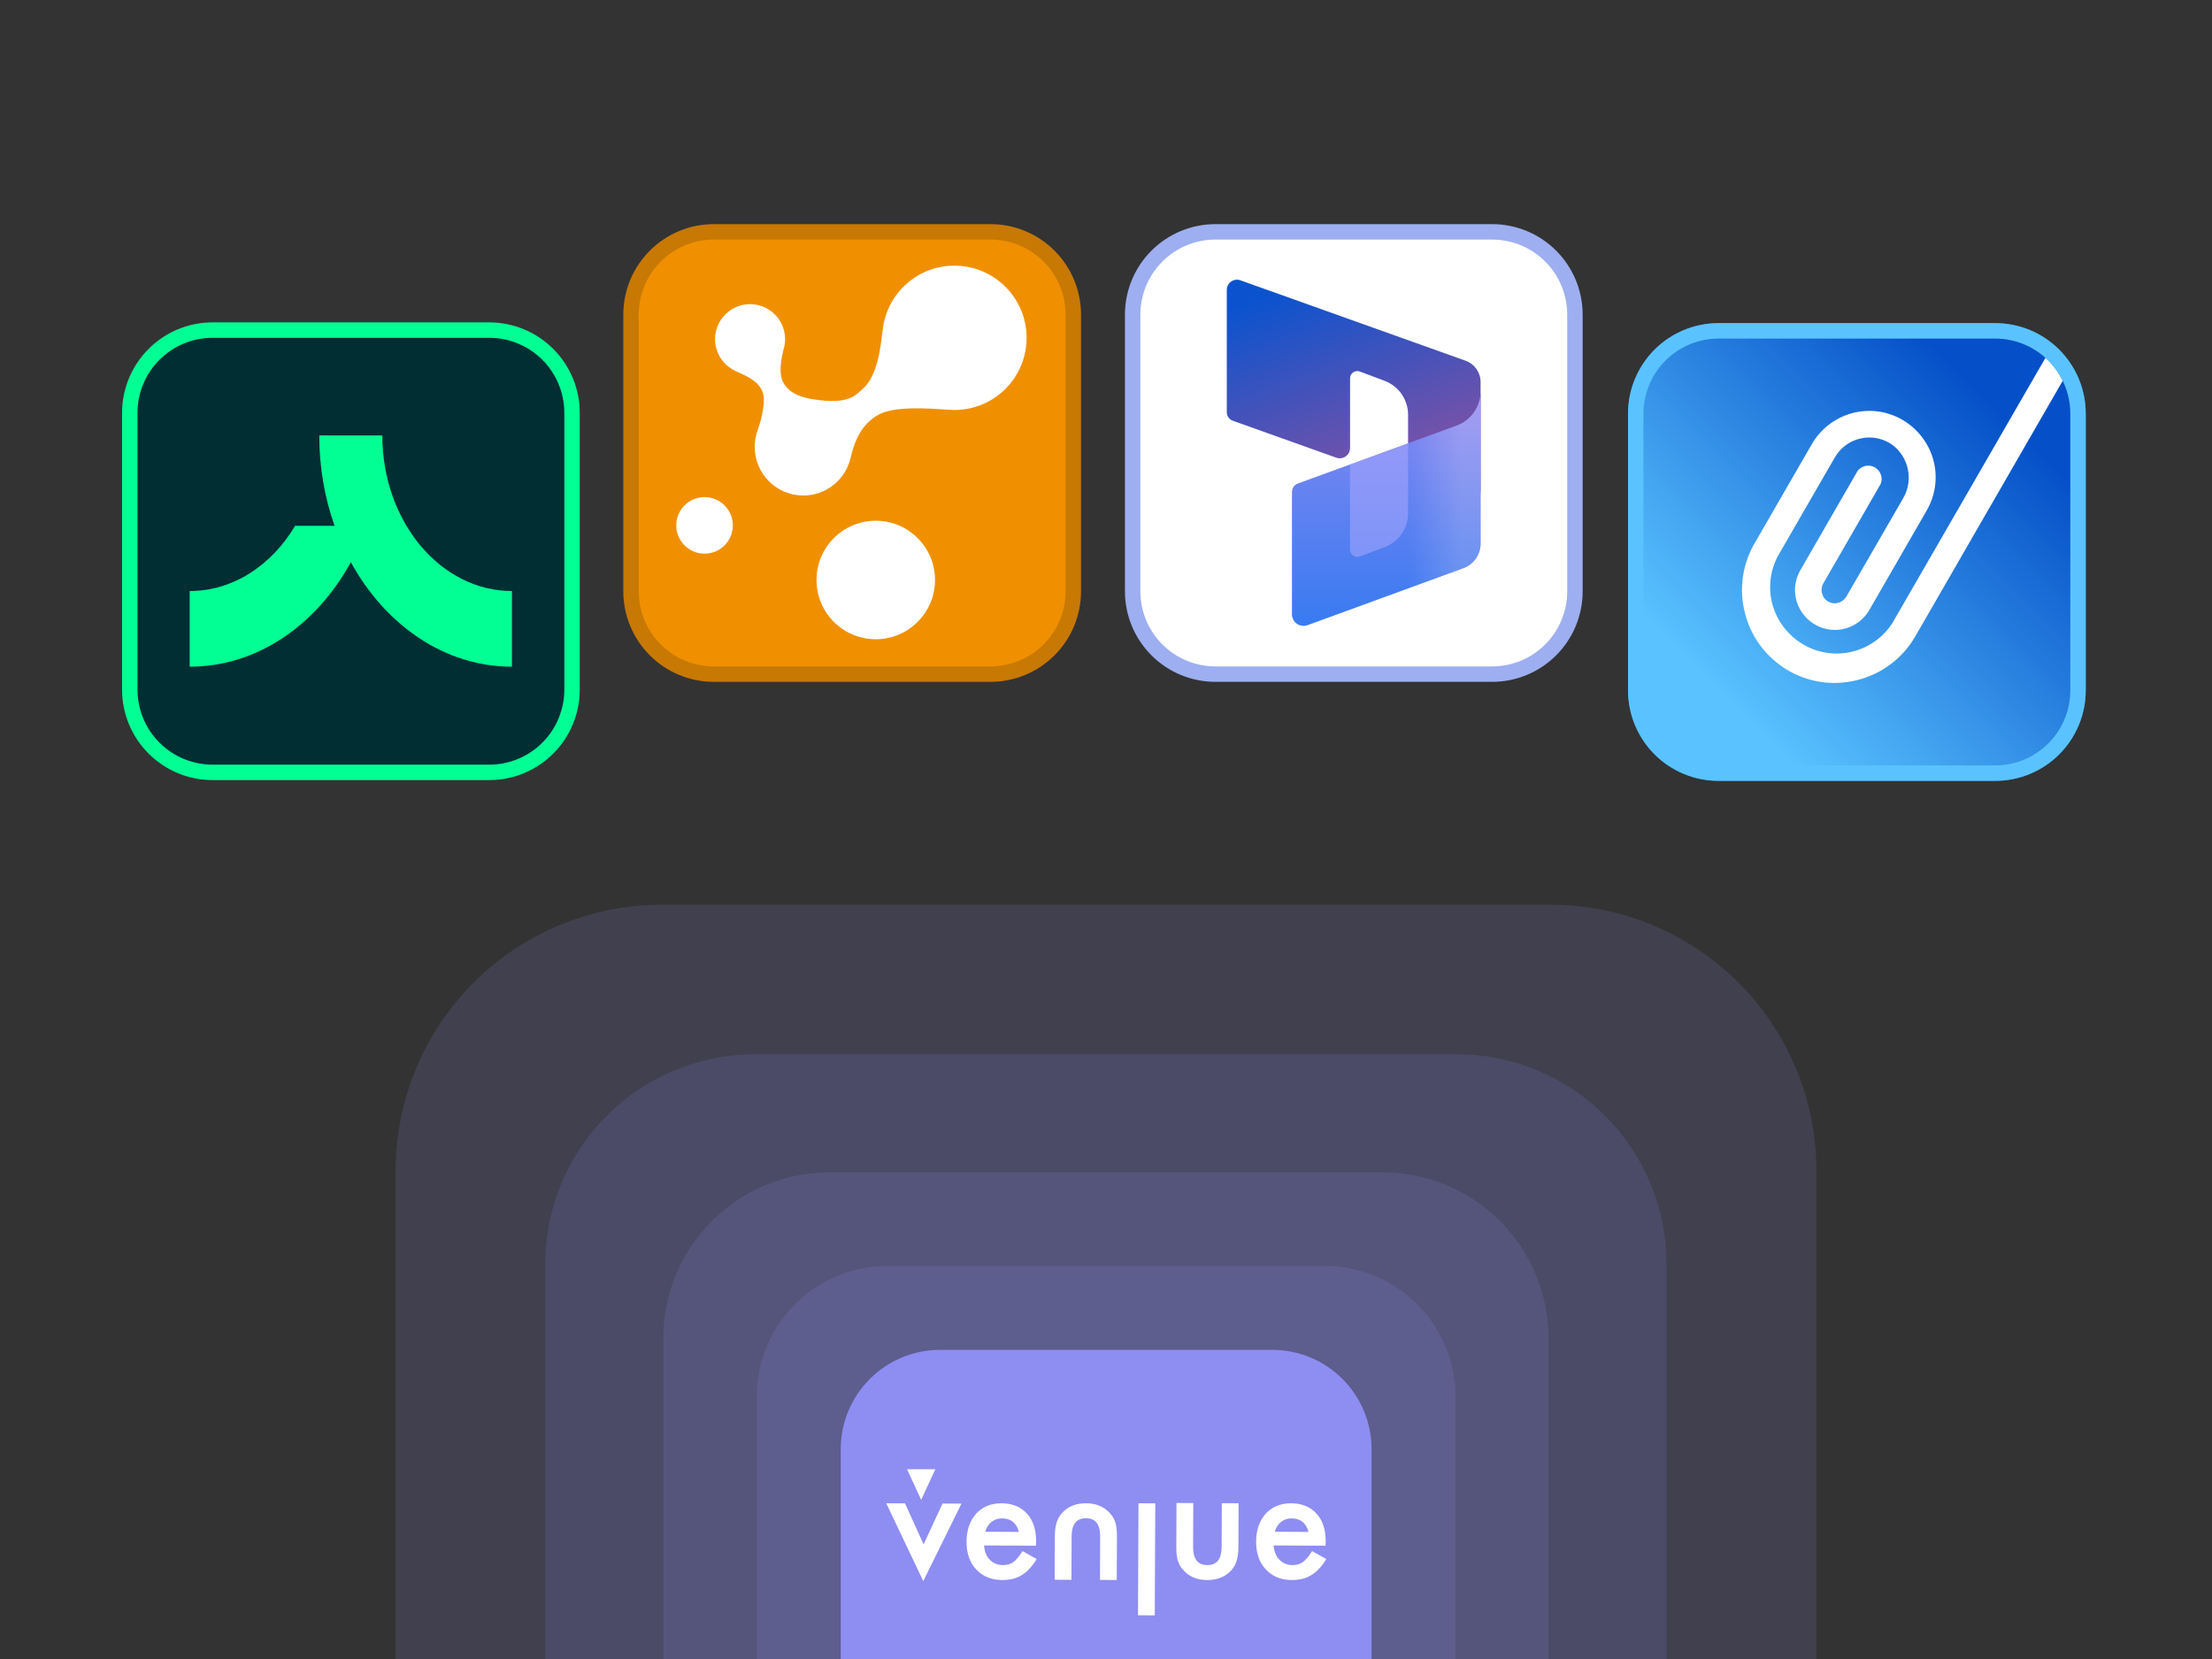
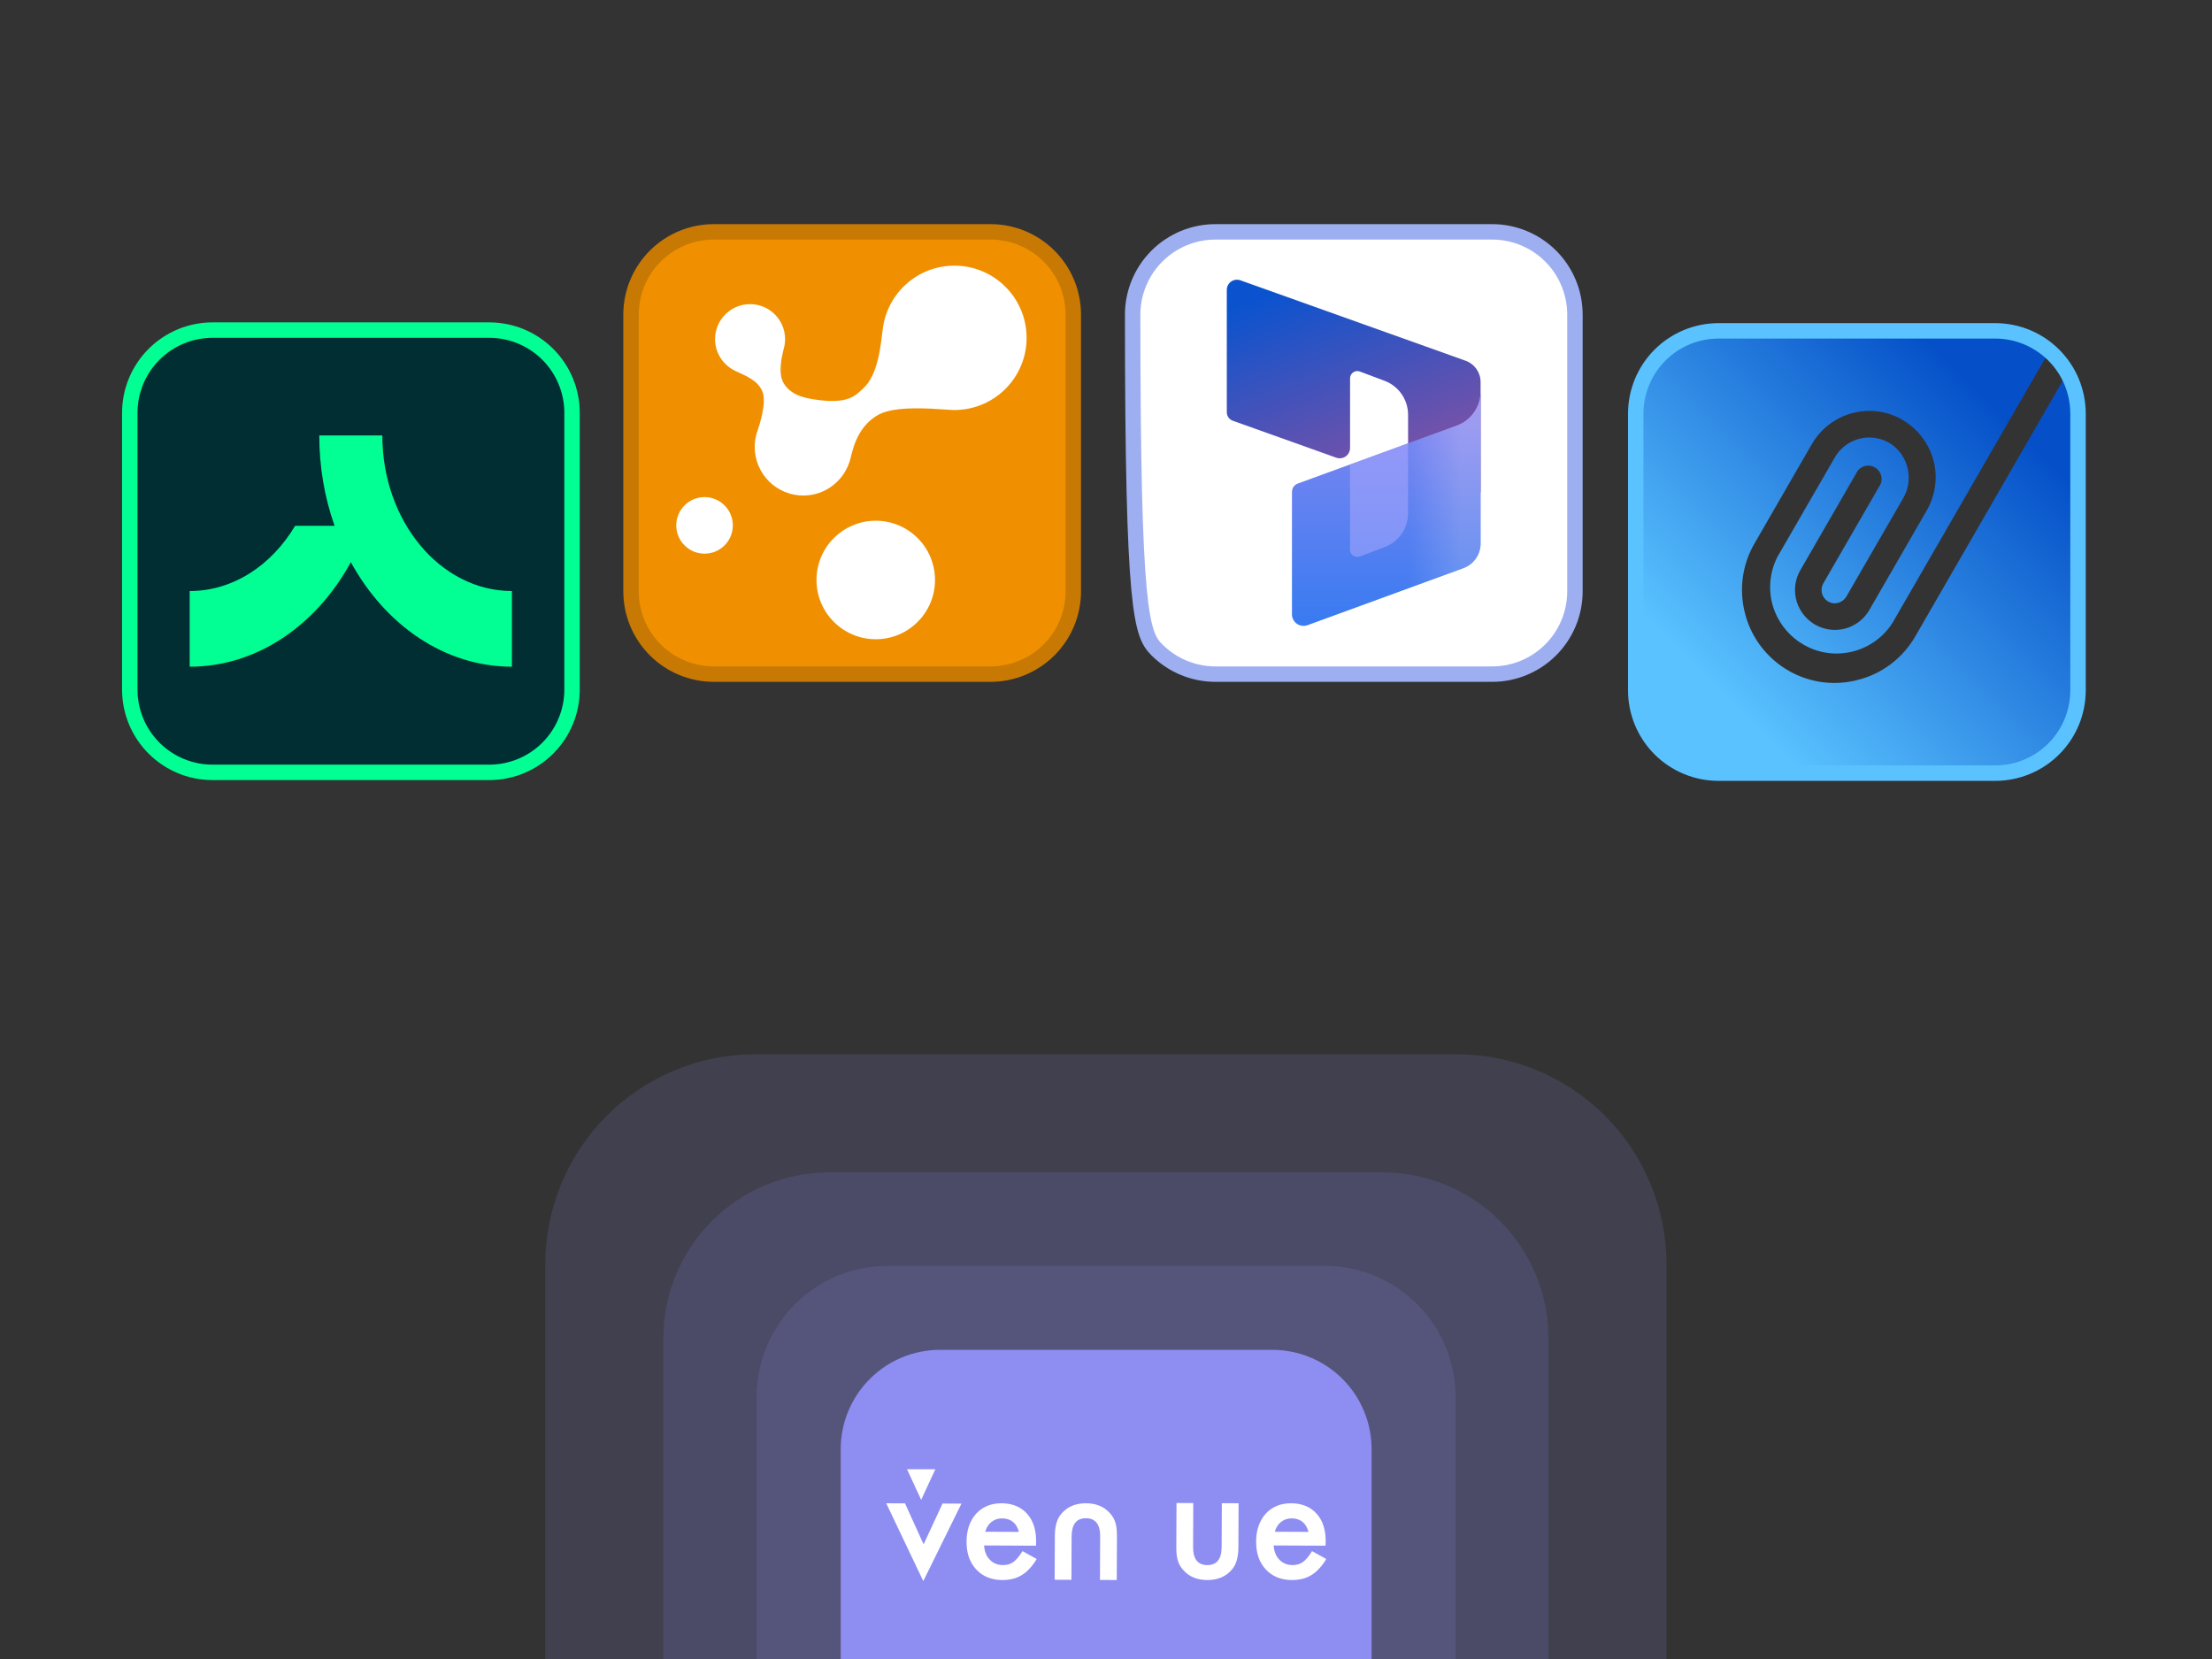
<svg xmlns="http://www.w3.org/2000/svg" width="100%" height="100%" viewBox="0 0 500 375" version="1.1" xml:space="preserve" style="fill-rule:evenodd;clip-rule:evenodd;stroke-linecap:round;stroke-linejoin:round;stroke-miterlimit:1.5;">
  <rect x="0" y="0" width="500" height="375" fill="#333333" stroke="none" />
  <g transform="matrix(1,0,0,1,0,77.544)">
    <g transform="matrix(1.733,0,0,1.733,117.141,63.537)">
      <path d="M122.245,100.768C122.245,96.244 120.448,91.906 117.249,88.707C114.05,85.508 109.711,83.71 105.187,83.71L48.17,83.71C43.646,83.71 39.308,85.508 36.109,88.707C32.91,91.906 31.112,96.244 31.112,100.768L31.112,157.785C31.112,162.31 32.91,166.648 36.109,169.847C39.308,173.046 43.646,174.844 48.17,174.844L105.187,174.844C109.711,174.844 114.05,173.046 117.249,169.847C120.448,166.648 122.245,162.31 122.245,157.785L122.245,100.768Z" style="fill:rgb(142,141,242);fill-opacity:0.15;" />
    </g>
    <g transform="matrix(2.195,0,0,2.195,81.67,3.734)">
      <path d="M122.245,100.768C122.245,96.244 120.448,91.906 117.249,88.707C114.05,85.508 109.711,83.71 105.187,83.71L48.17,83.71C43.646,83.71 39.308,85.508 36.109,88.707C32.91,91.906 31.112,96.244 31.112,100.768L31.112,157.785C31.112,162.31 32.91,166.648 36.109,169.847C39.308,173.046 43.646,174.844 48.17,174.844L105.187,174.844C109.711,174.844 114.05,173.046 117.249,169.847C120.448,166.648 122.245,162.31 122.245,157.785L122.245,100.768Z" style="fill:rgb(142,141,242);fill-opacity:0.15;" />
    </g>
    <g transform="matrix(2.781,0,0,2.781,36.729,-72.035)">
      <path d="M122.245,100.768C122.245,96.244 120.448,91.906 117.249,88.707C114.05,85.508 109.711,83.71 105.187,83.71L48.17,83.71C43.646,83.71 39.308,85.508 36.109,88.707C32.91,91.906 31.112,96.244 31.112,100.768L31.112,157.785C31.112,162.31 32.91,166.648 36.109,169.847C39.308,173.046 43.646,174.844 48.17,174.844L105.187,174.844C109.711,174.844 114.05,173.046 117.249,169.847C120.448,166.648 122.245,162.31 122.245,157.785L122.245,100.768Z" style="fill:rgb(142,141,242);fill-opacity:0.15;" />
    </g>
    <g transform="matrix(3.524,0,0,3.524,-20.21,-168.033)">
-       <path d="M122.245,100.768C122.245,96.244 120.448,91.906 117.249,88.707C114.05,85.508 109.711,83.71 105.187,83.71L48.17,83.71C43.646,83.71 39.308,85.508 36.109,88.707C32.91,91.906 31.112,96.244 31.112,100.768L31.112,157.785C31.112,162.31 32.91,166.648 36.109,169.847C39.308,173.046 43.646,174.844 48.17,174.844L105.187,174.844C109.711,174.844 114.05,173.046 117.249,169.847C120.448,166.648 122.245,162.31 122.245,157.785L122.245,100.768Z" style="fill:rgb(142,141,242);fill-opacity:0.15;" />
-     </g>
+       </g>
  </g>
  <g transform="matrix(1.143,0,0,1.143,-26.252,83.889)">
    <g transform="matrix(1.152,0,0,1.152,153.387,97.116)">
      <path d="M122.245,100.768C122.245,96.244 120.448,91.906 117.249,88.707C114.05,85.508 109.711,83.71 105.187,83.71L48.17,83.71C43.646,83.71 39.308,85.508 36.109,88.707C32.91,91.906 31.112,96.244 31.112,100.768L31.112,157.785C31.112,162.31 32.91,166.648 36.109,169.847C39.308,173.046 43.646,174.844 48.17,174.844L105.187,174.844C109.711,174.844 114.05,173.046 117.249,169.847C120.448,166.648 122.245,162.31 122.245,157.785L122.245,100.768Z" style="fill:rgb(142,141,242);" />
    </g>
    <g transform="matrix(0.283,0,0,0.283,160.902,149.598)">
      <g transform="matrix(106.633,0.476,-0.476,106.633,131.141,313.287)">
        <path d="M0.128,-0.476L0.251,-0.208L0.374,-0.476L0.498,-0.476L0.25,0.033L0.005,-0.476L0.128,-0.476Z" style="fill:white;fill-rule:nonzero;" />
      </g>
      <g transform="matrix(106.633,0.476,-0.476,106.633,182.896,314.545)">
        <path d="M0.502,-0.212L0.162,-0.212C0.165,-0.173 0.177,-0.142 0.2,-0.119C0.222,-0.096 0.251,-0.084 0.286,-0.084C0.313,-0.084 0.336,-0.091 0.354,-0.104C0.372,-0.117 0.392,-0.141 0.414,-0.176L0.507,-0.125C0.493,-0.1 0.477,-0.079 0.461,-0.062C0.445,-0.044 0.428,-0.03 0.41,-0.019C0.392,-0.008 0.372,0.001 0.351,0.006C0.33,0.011 0.307,0.014 0.282,0.014C0.211,0.014 0.154,-0.009 0.111,-0.055C0.068,-0.101 0.047,-0.161 0.047,-0.237C0.047,-0.313 0.068,-0.373 0.109,-0.42C0.151,-0.466 0.207,-0.489 0.276,-0.489C0.346,-0.489 0.402,-0.466 0.442,-0.422C0.483,-0.378 0.503,-0.316 0.503,-0.238L0.502,-0.212ZM0.39,-0.302C0.374,-0.36 0.337,-0.39 0.279,-0.39C0.265,-0.39 0.253,-0.388 0.241,-0.384C0.229,-0.379 0.219,-0.374 0.209,-0.366C0.2,-0.358 0.191,-0.349 0.185,-0.338C0.178,-0.328 0.173,-0.315 0.169,-0.302L0.39,-0.302Z" style="fill:white;fill-rule:nonzero;" />
      </g>
      <g transform="matrix(106.633,0.476,-0.476,106.633,300.591,313.257)">
-         <rect x="0.069" y="-0.476" width="0.11" height="0.734" style="fill:white;" />
-       </g>
+         </g>
      <g transform="matrix(106.633,0.476,-0.476,106.633,327.145,314.549)">
        <path d="M0.179,-0.49L0.179,-0.203C0.179,-0.124 0.21,-0.084 0.272,-0.084C0.335,-0.084 0.366,-0.124 0.366,-0.203L0.366,-0.49L0.476,-0.49L0.476,-0.2C0.476,-0.162 0.471,-0.129 0.461,-0.102C0.452,-0.077 0.437,-0.055 0.414,-0.035C0.377,-0.002 0.33,0.014 0.272,0.014C0.215,0.014 0.168,-0.002 0.131,-0.035C0.109,-0.055 0.092,-0.077 0.083,-0.102C0.074,-0.124 0.069,-0.157 0.069,-0.2L0.069,-0.49L0.179,-0.49Z" style="fill:white;fill-rule:nonzero;" />
      </g>
      <g transform="matrix(-106.633,-0.476,0.476,-106.633,300.577,264.155)">
        <path d="M0.179,-0.488L0.179,-0.203C0.179,-0.124 0.21,-0.084 0.272,-0.084C0.335,-0.084 0.366,-0.124 0.366,-0.203L0.366,-0.488L0.476,-0.488L0.476,-0.2C0.476,-0.162 0.471,-0.129 0.461,-0.102C0.452,-0.077 0.437,-0.055 0.414,-0.035C0.377,-0.002 0.33,0.014 0.272,0.014C0.215,0.014 0.168,-0.002 0.131,-0.035C0.109,-0.055 0.092,-0.077 0.083,-0.102C0.074,-0.124 0.069,-0.157 0.069,-0.2L0.069,-0.488L0.179,-0.488Z" style="fill:white;fill-rule:nonzero;" />
      </g>
      <g transform="matrix(106.633,0.476,-0.476,106.633,385.251,314.545)">
        <path d="M0.502,-0.212L0.162,-0.212C0.165,-0.173 0.177,-0.142 0.2,-0.119C0.222,-0.096 0.251,-0.084 0.286,-0.084C0.313,-0.084 0.336,-0.091 0.354,-0.104C0.372,-0.117 0.392,-0.141 0.414,-0.176L0.507,-0.125C0.493,-0.1 0.477,-0.079 0.461,-0.062C0.445,-0.044 0.428,-0.03 0.41,-0.019C0.392,-0.008 0.372,0.001 0.351,0.006C0.33,0.011 0.307,0.014 0.282,0.014C0.211,0.014 0.154,-0.009 0.111,-0.055C0.068,-0.101 0.047,-0.161 0.047,-0.237C0.047,-0.313 0.068,-0.373 0.109,-0.42C0.151,-0.466 0.207,-0.489 0.276,-0.489C0.346,-0.489 0.402,-0.466 0.442,-0.422C0.483,-0.378 0.503,-0.316 0.503,-0.238L0.502,-0.212ZM0.39,-0.302C0.374,-0.36 0.337,-0.39 0.279,-0.39C0.265,-0.39 0.253,-0.388 0.241,-0.384C0.229,-0.379 0.219,-0.374 0.209,-0.366C0.2,-0.358 0.191,-0.349 0.185,-0.338C0.178,-0.328 0.173,-0.315 0.169,-0.302L0.39,-0.302Z" style="fill:white;fill-rule:nonzero;" />
      </g>
      <g transform="matrix(-0.005,0,-0,-0.006,216.978,382.108)">
        <path d="M12131.9,20328L14114.1,23895.7L10149.7,23895.7L12131.9,20328Z" style="fill:white;" />
      </g>
    </g>
  </g>
  <g transform="matrix(0.984,0,0,0.984,-31.065,-29.118)">
    <g transform="matrix(0.873,0,0,0.873,28.733,47.529)">
      <g transform="matrix(1,0,0,1,0,25.851)">
        <g transform="matrix(1.277,0,0,1.277,-2.332,-66.437)">
          <path d="M122.245,100.768C122.245,96.244 120.448,91.906 117.249,88.707C114.05,85.508 109.711,83.71 105.187,83.71L48.17,83.71C43.646,83.71 39.308,85.508 36.109,88.707C32.91,91.906 31.112,96.244 31.112,100.768L31.112,157.785C31.112,162.31 32.91,166.648 36.109,169.847C39.308,173.046 43.646,174.844 48.17,174.844L105.187,174.844C109.711,174.844 114.05,173.046 117.249,169.847C120.448,166.648 122.245,162.31 122.245,157.785L122.245,100.768Z" style="fill:rgb(0,46,51);stroke:rgb(1,255,148);stroke-width:3.18px;" />
        </g>
        <g transform="matrix(2.607,0,0,2.607,53.16,51.869)">
          <path d="M19.445,6.256L13.081,6.256C13.081,9.494 13.631,12.571 14.624,15.376L10.643,15.376C8.269,19.362 4.387,21.962 0,21.962L0,29.598C6.807,29.598 12.792,25.406 16.267,19.048C19.743,25.395 25.728,29.598 32.526,29.598L32.526,21.962C25.304,21.951 19.445,14.921 19.445,6.256Z" style="fill:rgb(1,255,148);fill-rule:nonzero;" />
        </g>
      </g>
      <g>
        <g transform="matrix(1.277,0,0,1.277,261.561,-66.437)">
-           <path d="M122.245,100.768C122.245,96.244 120.448,91.906 117.249,88.707C114.05,85.508 109.711,83.71 105.187,83.71L48.17,83.71C43.646,83.71 39.308,85.508 36.109,88.707C32.91,91.906 31.112,96.244 31.112,100.768L31.112,157.785C31.112,162.31 32.91,166.648 36.109,169.847C39.308,173.046 43.646,174.844 48.17,174.844L105.187,174.844C109.711,174.844 114.05,173.046 117.249,169.847C120.448,166.648 122.245,162.31 122.245,157.785L122.245,100.768Z" style="fill:white;stroke:rgb(157,175,240);stroke-width:3.18px;" />
+           <path d="M122.245,100.768C122.245,96.244 120.448,91.906 117.249,88.707C114.05,85.508 109.711,83.71 105.187,83.71L48.17,83.71C43.646,83.71 39.308,85.508 36.109,88.707C32.91,91.906 31.112,96.244 31.112,100.768C31.112,162.31 32.91,166.648 36.109,169.847C39.308,173.046 43.646,174.844 48.17,174.844L105.187,174.844C109.711,174.844 114.05,173.046 117.249,169.847C120.448,166.648 122.245,162.31 122.245,157.785L122.245,100.768Z" style="fill:white;stroke:rgb(157,175,240);stroke-width:3.18px;" />
        </g>
        <g transform="matrix(0.954,0,0,0.954,314.613,52.885)">
          <path d="M12,2.985C12,2.071 12.444,1.215 13.19,0.689C13.937,0.163 14.892,0.033 15.752,0.34C27.781,4.636 65.321,18.043 77.869,22.524C80.346,23.409 82,25.756 82,28.387L82,58.325C82,61.091 79.26,63.022 76.655,62.092L62,56.859L62,37.424C62,33.258 59.417,29.528 55.517,28.063L48.703,25.503C47.396,25.012 46,25.978 46,27.375L46,46.583C46,47.51 45.549,48.378 44.792,48.912C44.034,49.446 43.064,49.578 42.191,49.267C34.816,46.633 18.853,40.932 13.665,39.079C12.667,38.722 12,37.776 12,36.716L12,2.985Z" style="fill:url(#_Linear1);fill-rule:nonzero;" />
          <path d="M82,31C82,35.199 79.376,38.959 75.432,40.4C75.432,40.4 39.48,53.536 31.54,56.437C30.615,56.775 30,57.655 30,58.639L30,92.435C30,93.477 30.509,94.454 31.363,95.051C32.217,95.648 33.309,95.791 34.288,95.433C43.916,91.915 67.193,83.41 77.246,79.737C80.101,78.694 82,75.978 82,72.938L82,31Z" style="fill:url(#_Linear2);fill-rule:nonzero;" />
          <path d="M82,31C82,35.199 79.376,38.959 75.432,40.4C75.432,40.4 41.451,52.816 32.265,56.172C30.905,56.669 30,57.963 30,59.412L30,92.598C30,93.603 30.491,94.545 31.314,95.121C32.138,95.696 33.191,95.834 34.135,95.489C43.686,91.999 67.235,83.395 77.307,79.714C80.125,78.685 82,76.004 82,73.004L82,31Z" style="fill:url(#_Linear3);fill-rule:nonzero;" />
          <path d="M62.001,45.32L45.992,51.177L45.992,74.635C45.992,76.032 47.389,76.999 48.697,76.507L55.524,73.937C59.421,72.47 62.001,68.742 62.001,64.578L62.001,45.32Z" style="fill:rgb(176,173,255);fill-opacity:0.5;fill-rule:nonzero;" />
        </g>
      </g>
      <g>
        <g transform="matrix(1.277,0,0,1.277,129.564,-66.437)">
          <path d="M122.245,100.768C122.245,96.244 120.448,91.906 117.249,88.707C114.05,85.508 109.711,83.71 105.187,83.71L48.17,83.71C43.646,83.71 39.308,85.508 36.109,88.707C32.91,91.906 31.112,96.244 31.112,100.768L31.112,157.785C31.112,162.31 32.91,166.648 36.109,169.847C39.308,173.046 43.646,174.844 48.17,174.844L105.187,174.844C109.711,174.844 114.05,173.046 117.249,169.847C120.448,166.648 122.245,162.31 122.245,157.785L122.245,100.768Z" style="fill:rgb(240,144,0);stroke:rgb(199,121,3);stroke-width:3.18px;" />
        </g>
        <g transform="matrix(1,0,0,1,131.85,3.073)">
          <g transform="matrix(0.171,0,0,0.171,9.959,23.036)">
            <path d="M628.493,619.307C628.675,669.666 587.994,710.626 537.638,710.806C487.296,710.986 446.326,670.316 446.148,619.956C445.967,569.61 486.646,528.632 536.988,528.452C587.345,528.272 628.313,568.956 628.493,619.307" style="fill:white;fill-rule:nonzero;" />
          </g>
          <g transform="matrix(0.171,0,0,0.171,9.959,23.036)">
            <path d="M317.383,535.456C317.468,559.492 298.049,579.042 274.013,579.13C249.975,579.213 230.425,559.802 230.338,535.765C230.252,511.737 249.664,492.183 273.702,492.1C297.74,492.012 317.297,511.423 317.383,535.456" style="fill:white;fill-rule:nonzero;" />
          </g>
          <g transform="matrix(0.171,0,0,0.171,9.959,23.036)">
            <path d="M769.429,246.629C769.21,185.313 719.283,135.728 657.943,135.948C601.071,136.151 554.341,179.106 548.033,234.258C548.015,234.345 547.98,234.396 547.98,234.475C545.213,254.793 541.74,303.964 517.64,325.232C506.186,335.374 495.494,350.379 441.002,341.529L441.036,341.58C428.79,339.304 406.894,335.82 395.584,316.741C386.622,301.592 392.694,276.661 395.297,265.303C396.944,260.111 397.825,254.586 397.806,248.868C397.7,219.095 373.498,195.066 343.746,195.178C313.975,195.283 289.937,219.482 290.044,249.25C290.119,270.619 302.671,288.994 320.759,297.646L320.674,297.674C339.396,306.308 355.991,312.809 363.011,329.899C369.764,346.403 358.362,381.544 355.093,390.878C354.856,391.61 354.547,392.311 354.328,393.057C354.276,393.154 354.26,393.223 354.26,393.223L354.277,393.204C352.183,400.166 351.044,407.552 351.069,415.191C351.216,456.464 384.797,489.808 426.048,489.661C458.9,489.546 486.639,468.232 496.565,438.749L496.619,438.837C500.8,427.728 504.598,385.367 541.958,365.085C566.749,351.599 620.288,355.695 646.761,357.497C649.68,357.777 652.65,357.953 655.629,358.021C657.86,358.132 659.594,358.168 660.717,358.104C660.821,358.085 660.863,358.044 660.942,358.026C721.273,356.641 769.646,307.249 769.429,246.629" style="fill:white;fill-rule:nonzero;" />
          </g>
        </g>
      </g>
      <g transform="matrix(1,0,0,1,0,25.851)">
        <g transform="matrix(1.277,0,0,1.277,393.939,-66.236)">
-           <path d="M122.245,100.768C122.245,96.244 120.448,91.906 117.249,88.707C114.05,85.508 109.711,83.71 105.187,83.71L48.17,83.71C43.646,83.71 39.308,85.508 36.109,88.707C32.91,91.906 31.112,96.244 31.112,100.768L31.112,157.785C31.112,162.31 32.91,166.648 36.109,169.847C39.308,173.046 43.646,174.844 48.17,174.844L105.187,174.844C109.711,174.844 114.05,173.046 117.249,169.847C120.448,166.648 122.245,162.31 122.245,157.785L122.245,100.768Z" style="fill:white;stroke:rgb(39,126,222);stroke-width:3.18px;" />
-         </g>
+           </g>
        <g transform="matrix(3.559,0,0,3.559,251.714,46.426)">
          <path d="M83.816,27.244C81.191,31.793 72.722,31.066 67.469,31.066C63.302,31.066 56.076,32.364 52.967,29.119C50.055,26.08 51.123,18.625 51.123,14.72C51.123,10.306 49.972,3.032 53.534,-0.117C56.487,-2.726 63.811,-1.626 67.469,-1.626C71.768,-1.626 78.789,-3.18 81.583,0.087L70.092,19.997C69.188,21.393 67.634,22.237 65.971,22.237C63.278,22.237 61.061,20.02 61.061,17.327C61.061,16.551 61.245,15.786 61.597,15.095L65.845,7.737C66.37,6.827 67.344,6.265 68.394,6.265C68.979,6.265 69.551,6.44 70.037,6.766C71.314,7.669 71.688,9.423 70.889,10.768L66.713,18C66.476,18.411 65.987,18.632 65.529,18.474C65.132,18.337 64.863,17.961 64.863,17.54C64.863,17.369 64.908,17.201 64.992,17.053L69.224,9.718C69.276,9.596 69.303,9.464 69.303,9.331C69.303,8.79 68.857,8.345 68.316,8.345C68.005,8.345 67.713,8.491 67.526,8.739L63.295,16.074C63.036,16.521 62.9,17.029 62.9,17.546C62.9,19.161 64.229,20.491 65.845,20.491C66.895,20.491 67.869,19.928 68.395,19.018L72.642,11.653C73.072,10.907 73.299,10.062 73.299,9.201C73.299,6.511 71.085,4.297 68.395,4.297C66.645,4.297 65.022,5.234 64.147,6.75L59.9,14.108C59.001,15.659 58.748,17.504 59.197,19.239C59.952,22.269 62.694,24.413 65.816,24.413C66.451,24.413 67.082,24.324 67.692,24.15C69.366,23.684 70.85,22.595 71.789,20.976L82.93,1.66C84.309,6.64 83.701,14.834 84.138,21.376L83.816,27.244Z" style="fill:url(#_Linear4);fill-rule:nonzero;" />
        </g>
        <g transform="matrix(1.277,0,0,1.277,393.939,-66.236)">
          <path d="M122.245,100.768C122.245,96.244 120.448,91.906 117.249,88.707C114.05,85.508 109.711,83.71 105.187,83.71L48.17,83.71C43.646,83.71 39.308,85.508 36.109,88.707C32.91,91.906 31.112,96.244 31.112,100.768L31.112,157.785C31.112,162.31 32.91,166.648 36.109,169.847C39.308,173.046 43.646,174.844 48.17,174.844L105.187,174.844C109.711,174.844 114.05,173.046 117.249,169.847C120.448,166.648 122.245,162.31 122.245,157.785L122.245,100.768Z" style="fill:none;stroke:rgb(90,195,255);stroke-width:3.18px;" />
        </g>
      </g>
    </g>
  </g>
  <defs>
    <linearGradient id="_Linear1" x1="0" y1="0" x2="1" y2="0" gradientUnits="userSpaceOnUse" gradientTransform="matrix(18.613,48.723,-48.723,18.613,38.045,-1)">
      <stop offset="0" style="stop-color:rgb(11,83,206);stop-opacity:1" />
      <stop offset="1" style="stop-color:rgb(114,82,170);stop-opacity:1" />
    </linearGradient>
    <linearGradient id="_Linear2" x1="0" y1="0" x2="1" y2="0" gradientUnits="userSpaceOnUse" gradientTransform="matrix(0,-58.077,58.077,0,64.138,93.492)">
      <stop offset="0" style="stop-color:rgb(34,102,227);stop-opacity:1" />
      <stop offset="1" style="stop-color:rgb(174,127,226);stop-opacity:1" />
    </linearGradient>
    <linearGradient id="_Linear3" x1="0" y1="0" x2="1" y2="0" gradientUnits="userSpaceOnUse" gradientTransform="matrix(-19.924,0,-0,-19.924,82,56.786)">
      <stop offset="0" style="stop-color:rgb(148,185,255);stop-opacity:0.5" />
      <stop offset="0.29" style="stop-color:rgb(148,185,255);stop-opacity:0.5" />
      <stop offset="1" style="stop-color:rgb(83,143,255);stop-opacity:0.5" />
    </linearGradient>
    <linearGradient id="_Linear4" x1="0" y1="0" x2="1" y2="0" gradientUnits="userSpaceOnUse" gradientTransform="matrix(20.811,-20.811,20.811,20.811,57.074,25.121)">
      <stop offset="0" style="stop-color:rgb(90,195,255);stop-opacity:1" />
      <stop offset="1" style="stop-color:rgb(5,80,200);stop-opacity:1" />
    </linearGradient>
  </defs>
</svg>